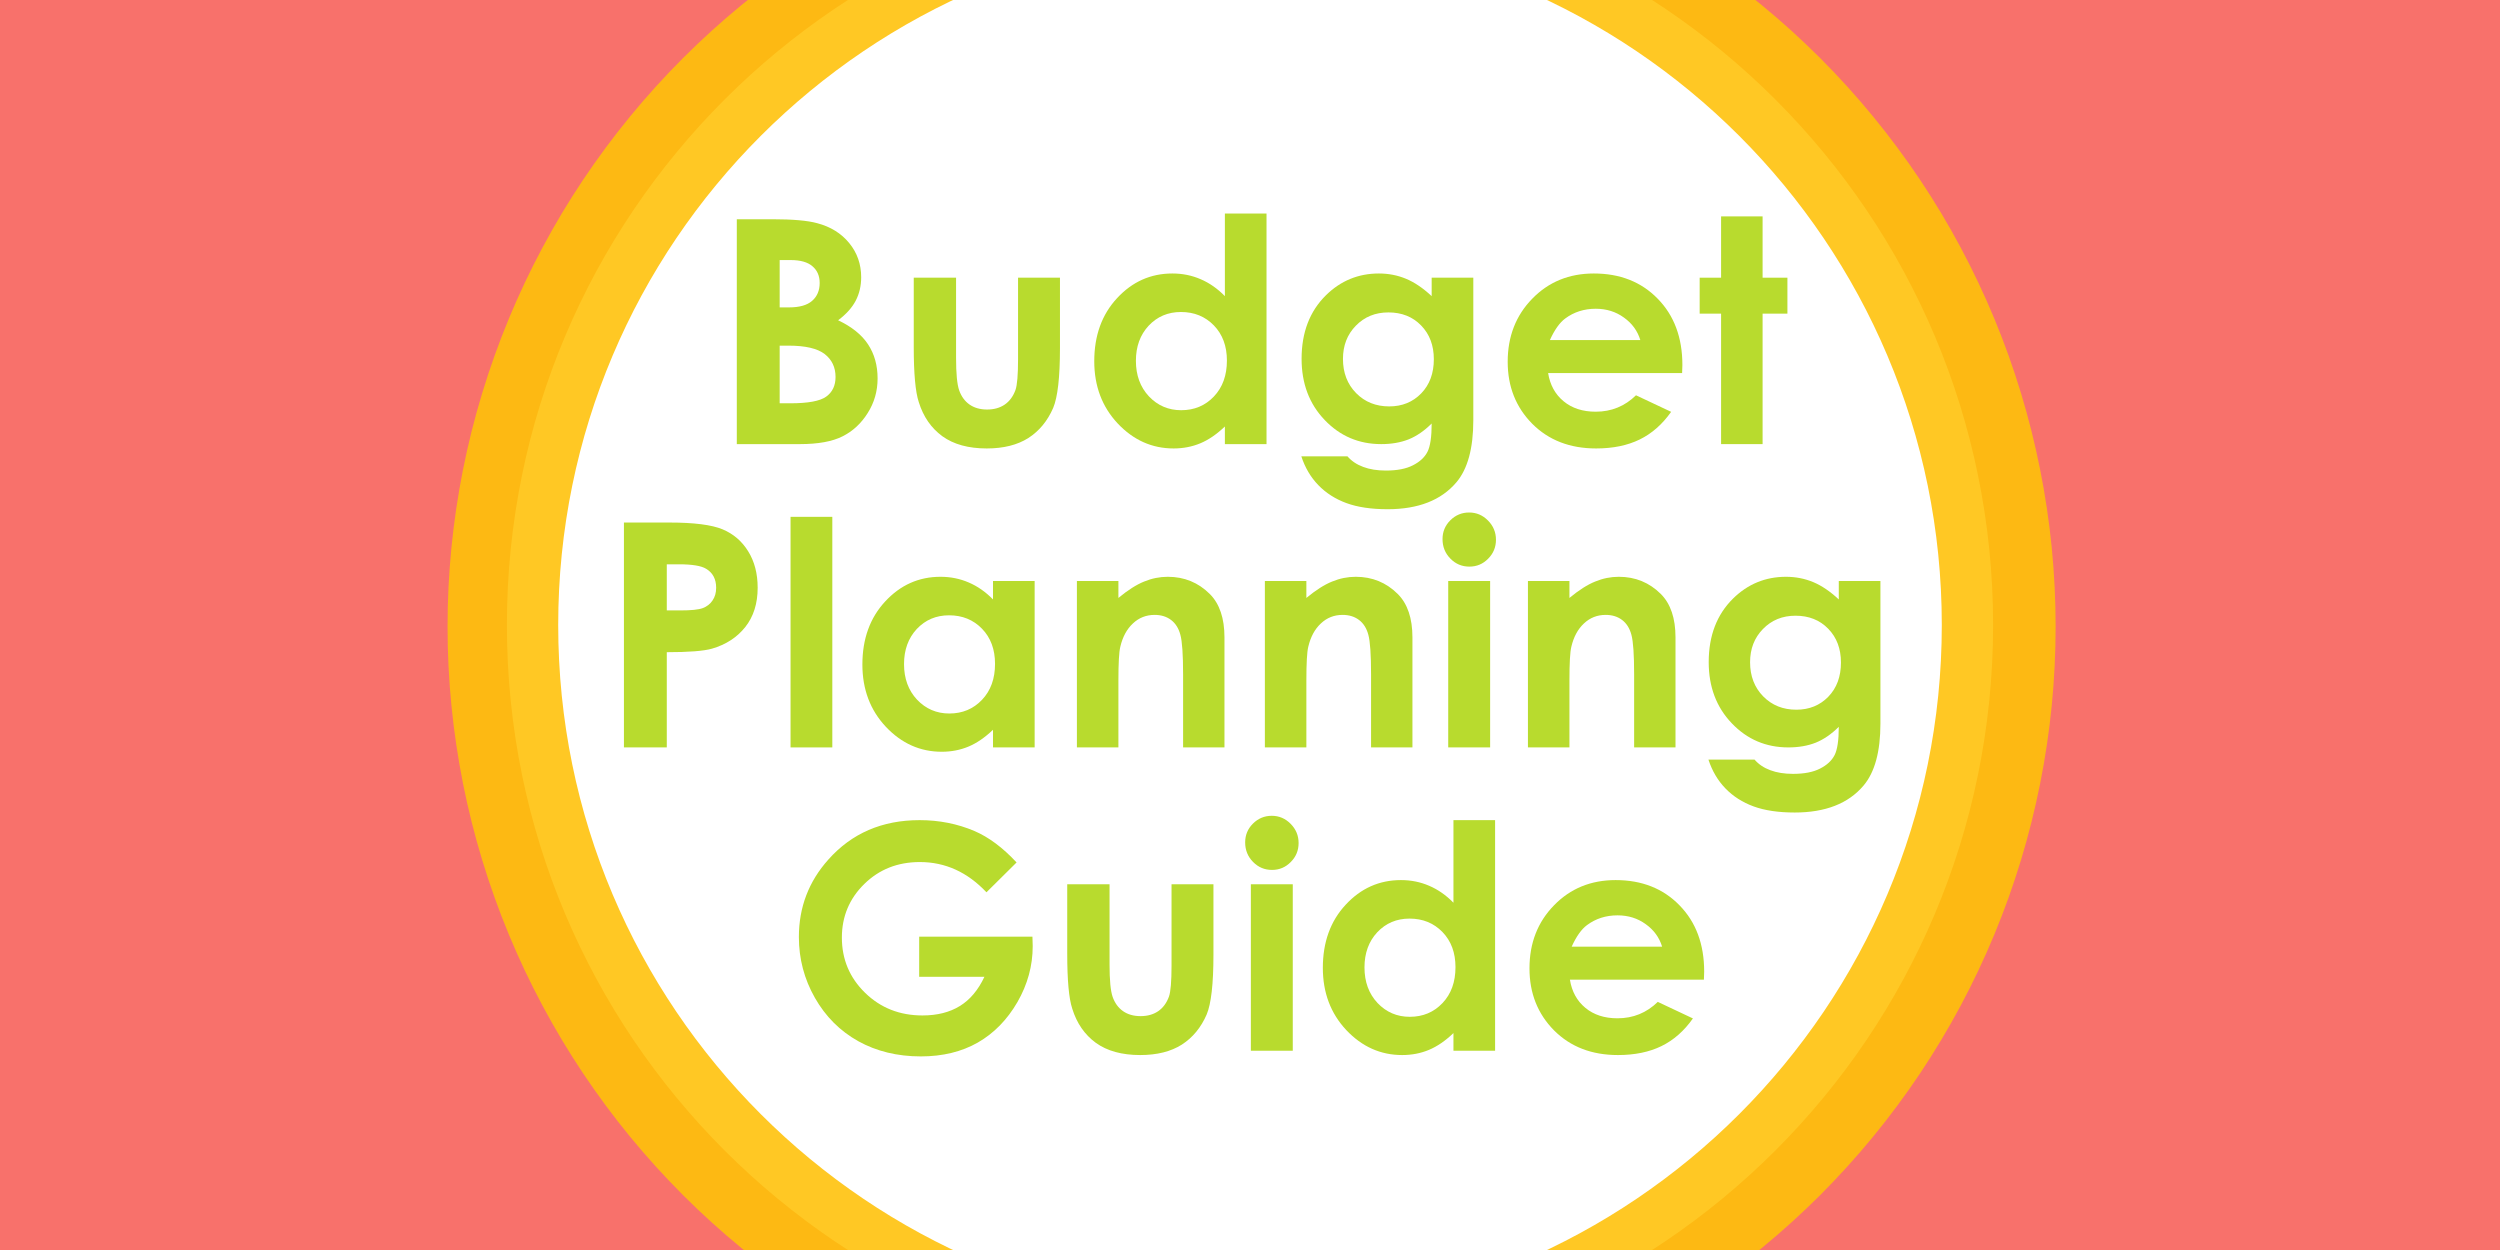
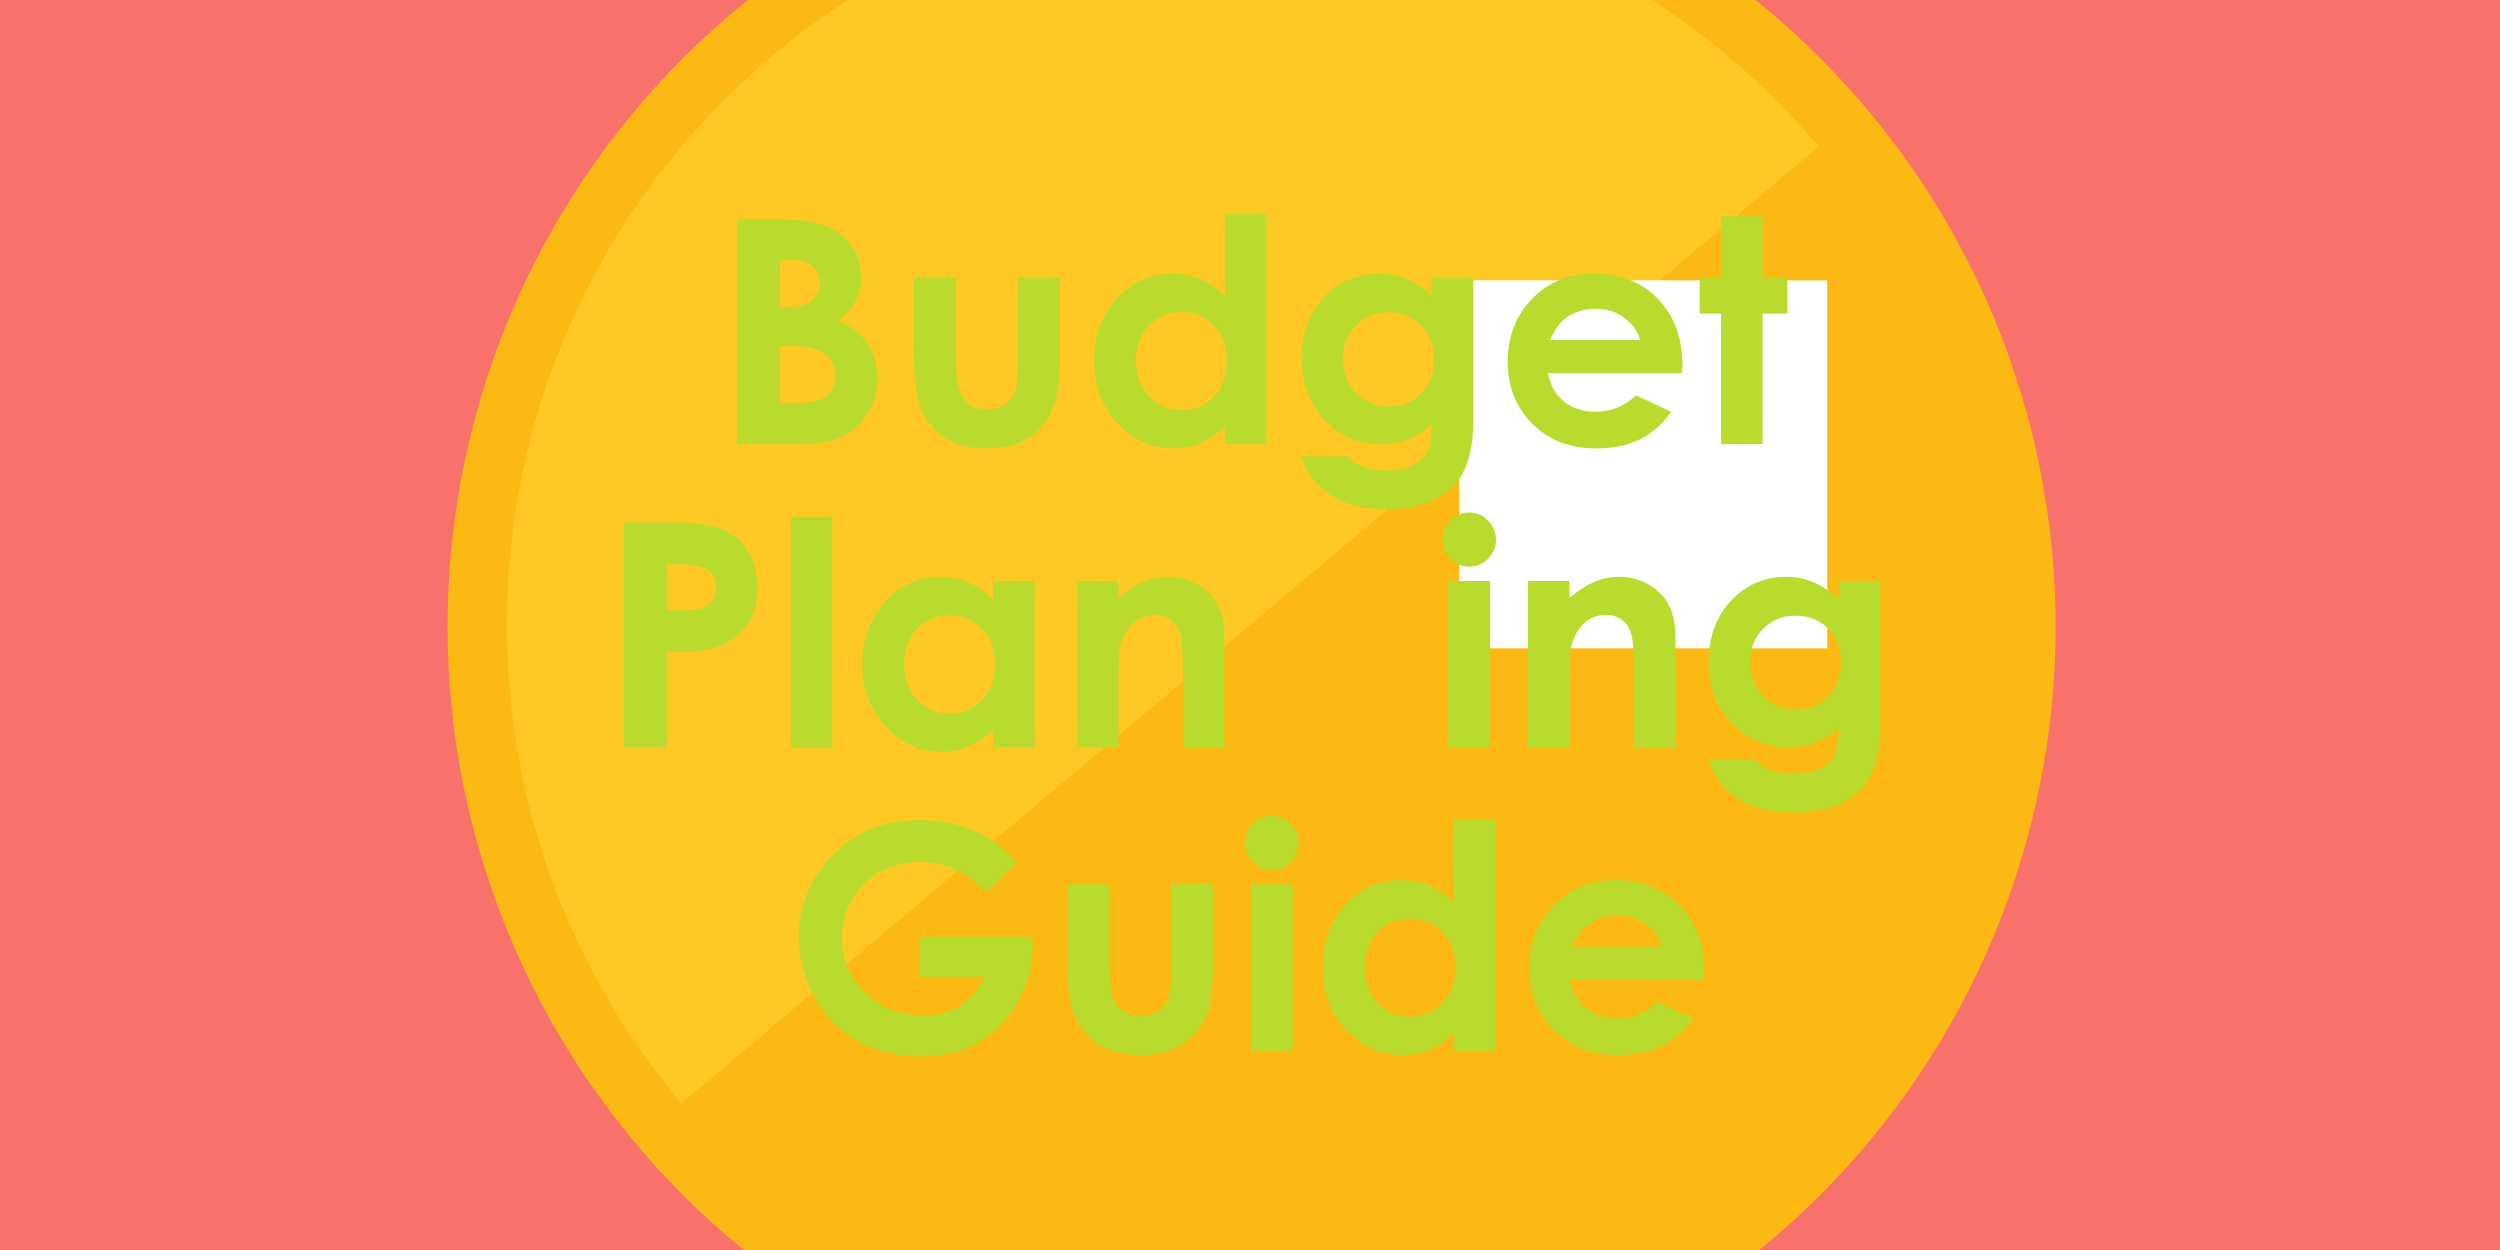
<svg xmlns="http://www.w3.org/2000/svg" width="384" zoomAndPan="magnify" viewBox="0 0 288 144" height="192" preserveAspectRatio="xMidYMid meet" version="1.0">
  <defs>
    <g />
    <clipPath id="08b0be37d4">
      <path d="M 51.559 0 L 236.809 0 L 236.809 144 L 51.559 144 Z M 51.559 0 " clip-rule="nonzero" />
    </clipPath>
    <clipPath id="cbc5c42e69">
-       <path d="M 58.395 0 L 229.605 0 L 229.605 144 L 58.395 144 Z M 58.395 0 " clip-rule="nonzero" />
+       <path d="M 58.395 0 L 229.605 0 L 58.395 144 Z M 58.395 0 " clip-rule="nonzero" />
    </clipPath>
    <clipPath id="b4effa921b">
      <path d="M 144 -13.605 C 96.723 -13.605 58.395 24.723 58.395 72 C 58.395 119.277 96.723 157.605 144 157.605 C 191.277 157.605 229.605 119.277 229.605 72 C 229.605 24.723 191.277 -13.605 144 -13.605 " clip-rule="nonzero" />
    </clipPath>
    <clipPath id="7dce28c9b8">
      <path d="M 64.305 0 L 223.695 0 L 223.695 144 L 64.305 144 Z M 64.305 0 " clip-rule="nonzero" />
    </clipPath>
    <clipPath id="4028f84632">
      <path d="M 144 -7.695 C 99.984 -7.695 64.305 27.984 64.305 72 C 64.305 116.016 99.984 151.695 144 151.695 C 188.016 151.695 223.695 116.016 223.695 72 C 223.695 27.984 188.016 -7.695 144 -7.695 " clip-rule="nonzero" />
    </clipPath>
    <clipPath id="163637cf45">
      <path d="M 168.102 32.297 L 210.492 32.297 L 210.492 74.688 L 168.102 74.688 Z M 168.102 32.297 " clip-rule="nonzero" />
    </clipPath>
  </defs>
  <rect x="-28.8" width="345.6" fill="#ffffff" y="-14.4" height="172.8" fill-opacity="1" />
  <rect x="-28.8" width="345.6" fill="#ffffff" y="-14.4" height="172.8" fill-opacity="1" />
  <rect x="-28.8" width="345.6" fill="#f8716b" y="-14.4" height="172.8" fill-opacity="1" />
  <g clip-path="url(#08b0be37d4)">
    <path fill="#fdb913" d="M 236.809 72.184 C 236.809 73.699 236.77 75.215 236.695 76.727 C 236.621 78.242 236.512 79.754 236.363 81.262 C 236.215 82.77 236.027 84.273 235.805 85.773 C 235.582 87.273 235.324 88.766 235.027 90.254 C 234.73 91.738 234.398 93.219 234.031 94.688 C 233.664 96.16 233.258 97.621 232.82 99.07 C 232.379 100.52 231.902 101.961 231.395 103.387 C 230.883 104.816 230.336 106.227 229.758 107.629 C 229.176 109.031 228.562 110.414 227.914 111.785 C 227.266 113.156 226.586 114.508 225.871 115.848 C 225.156 117.184 224.41 118.5 223.629 119.801 C 222.852 121.102 222.039 122.383 221.199 123.645 C 220.355 124.902 219.484 126.141 218.578 127.359 C 217.676 128.578 216.746 129.773 215.781 130.945 C 214.82 132.117 213.832 133.262 212.812 134.387 C 211.797 135.508 210.75 136.605 209.68 137.68 C 208.605 138.75 207.508 139.797 206.387 140.812 C 205.262 141.832 204.117 142.82 202.945 143.781 C 201.773 144.746 200.578 145.676 199.359 146.578 C 198.141 147.484 196.902 148.355 195.645 149.199 C 194.383 150.039 193.102 150.852 191.801 151.629 C 190.5 152.41 189.184 153.156 187.848 153.871 C 186.508 154.586 185.156 155.266 183.785 155.914 C 182.414 156.562 181.031 157.176 179.629 157.758 C 178.227 158.336 176.816 158.883 175.387 159.395 C 173.961 159.902 172.52 160.379 171.07 160.82 C 169.621 161.258 168.16 161.664 166.688 162.031 C 165.219 162.398 163.738 162.73 162.254 163.027 C 160.766 163.324 159.273 163.582 157.773 163.805 C 156.273 164.027 154.77 164.215 153.262 164.363 C 151.754 164.512 150.242 164.621 148.727 164.695 C 147.215 164.77 145.699 164.809 144.184 164.809 C 142.668 164.809 141.152 164.77 139.637 164.695 C 138.125 164.621 136.613 164.512 135.105 164.363 C 133.594 164.215 132.09 164.027 130.594 163.805 C 129.094 163.582 127.598 163.324 126.113 163.027 C 124.625 162.73 123.148 162.398 121.676 162.031 C 120.207 161.664 118.746 161.258 117.297 160.82 C 115.844 160.379 114.406 159.902 112.977 159.395 C 111.551 158.883 110.137 158.336 108.738 157.758 C 107.336 157.176 105.949 156.562 104.582 155.914 C 103.211 155.266 101.855 154.586 100.52 153.871 C 99.184 153.156 97.863 152.41 96.562 151.629 C 95.266 150.852 93.984 150.039 92.723 149.199 C 91.461 148.355 90.223 147.484 89.008 146.578 C 87.789 145.676 86.594 144.746 85.422 143.781 C 84.25 142.82 83.102 141.832 81.98 140.812 C 80.855 139.797 79.758 138.75 78.688 137.68 C 77.617 136.605 76.57 135.508 75.551 134.387 C 74.535 133.262 73.543 132.117 72.582 130.945 C 71.621 129.773 70.688 128.578 69.785 127.359 C 68.883 126.141 68.012 124.902 67.168 123.645 C 66.324 122.383 65.516 121.102 64.734 119.801 C 63.957 118.5 63.211 117.184 62.496 115.848 C 61.781 114.508 61.098 113.156 60.449 111.785 C 59.805 110.414 59.188 109.031 58.609 107.629 C 58.027 106.227 57.484 104.816 56.973 103.387 C 56.461 101.961 55.988 100.52 55.547 99.07 C 55.105 97.621 54.703 96.16 54.332 94.688 C 53.965 93.219 53.633 91.738 53.336 90.254 C 53.043 88.766 52.781 87.273 52.559 85.773 C 52.34 84.273 52.152 82.77 52.004 81.262 C 51.855 79.754 51.742 78.242 51.668 76.727 C 51.594 75.215 51.559 73.699 51.559 72.184 C 51.559 70.668 51.594 69.152 51.668 67.637 C 51.742 66.125 51.855 64.613 52.004 63.105 C 52.152 61.594 52.34 60.09 52.559 58.594 C 52.781 57.094 53.043 55.598 53.336 54.113 C 53.633 52.625 53.965 51.148 54.332 49.676 C 54.703 48.207 55.105 46.746 55.547 45.297 C 55.988 43.844 56.461 42.406 56.973 40.977 C 57.484 39.551 58.027 38.137 58.609 36.738 C 59.188 35.336 59.805 33.949 60.449 32.582 C 61.098 31.211 61.781 29.855 62.496 28.52 C 63.211 27.184 63.957 25.863 64.734 24.562 C 65.516 23.266 66.324 21.984 67.168 20.723 C 68.012 19.461 68.883 18.223 69.785 17.008 C 70.688 15.789 71.621 14.594 72.582 13.422 C 73.543 12.25 74.535 11.102 75.551 9.98 C 76.57 8.855 77.617 7.758 78.688 6.688 C 79.758 5.617 80.855 4.57 81.98 3.551 C 83.102 2.535 84.25 1.543 85.422 0.582 C 86.594 -0.379 87.789 -1.312 89.008 -2.215 C 90.223 -3.117 91.461 -3.988 92.723 -4.832 C 93.984 -5.676 95.266 -6.484 96.562 -7.266 C 97.863 -8.043 99.184 -8.789 100.52 -9.504 C 101.855 -10.219 103.211 -10.902 104.582 -11.551 C 105.949 -12.195 107.336 -12.812 108.738 -13.391 C 110.137 -13.973 111.551 -14.516 112.977 -15.027 C 114.406 -15.539 115.844 -16.012 117.297 -16.453 C 118.746 -16.895 120.207 -17.297 121.676 -17.668 C 123.148 -18.035 124.625 -18.367 126.113 -18.664 C 127.598 -18.957 129.094 -19.219 130.594 -19.441 C 132.09 -19.66 133.594 -19.848 135.105 -19.996 C 136.613 -20.145 138.125 -20.258 139.637 -20.332 C 141.152 -20.406 142.668 -20.441 144.184 -20.441 C 145.699 -20.441 147.215 -20.406 148.727 -20.332 C 150.242 -20.258 151.754 -20.145 153.262 -19.996 C 154.77 -19.848 156.273 -19.66 157.773 -19.441 C 159.273 -19.219 160.766 -18.957 162.254 -18.664 C 163.738 -18.367 165.219 -18.035 166.688 -17.668 C 168.16 -17.297 169.621 -16.895 171.07 -16.453 C 172.52 -16.012 173.961 -15.539 175.387 -15.027 C 176.816 -14.516 178.227 -13.973 179.629 -13.391 C 181.031 -12.812 182.414 -12.195 183.785 -11.551 C 185.156 -10.902 186.508 -10.219 187.848 -9.504 C 189.184 -8.789 190.5 -8.043 191.801 -7.266 C 193.102 -6.484 194.383 -5.676 195.645 -4.832 C 196.902 -3.988 198.141 -3.117 199.359 -2.215 C 200.578 -1.312 201.773 -0.379 202.945 0.582 C 204.117 1.543 205.262 2.535 206.387 3.551 C 207.508 4.57 208.605 5.617 209.68 6.688 C 210.75 7.758 211.797 8.855 212.812 9.98 C 213.832 11.102 214.82 12.25 215.781 13.422 C 216.746 14.594 217.676 15.789 218.578 17.008 C 219.484 18.223 220.355 19.461 221.199 20.723 C 222.039 21.984 222.852 23.266 223.629 24.562 C 224.41 25.863 225.156 27.184 225.871 28.52 C 226.586 29.855 227.266 31.211 227.914 32.582 C 228.562 33.949 229.176 35.336 229.758 36.738 C 230.336 38.137 230.883 39.551 231.395 40.977 C 231.902 42.406 232.379 43.844 232.82 45.297 C 233.258 46.746 233.664 48.207 234.031 49.676 C 234.398 51.148 234.73 52.625 235.027 54.113 C 235.324 55.598 235.582 57.094 235.805 58.594 C 236.027 60.09 236.215 61.594 236.363 63.105 C 236.512 64.613 236.621 66.125 236.695 67.637 C 236.77 69.152 236.809 70.668 236.809 72.184 Z M 236.809 72.184 " fill-opacity="1" fill-rule="nonzero" />
  </g>
  <g clip-path="url(#cbc5c42e69)">
    <g clip-path="url(#b4effa921b)">
      <path fill="#ffc824" d="M 58.395 -13.605 L 229.605 -13.605 L 229.605 157.605 L 58.395 157.605 Z M 58.395 -13.605 " fill-opacity="1" fill-rule="nonzero" />
    </g>
  </g>
  <g clip-path="url(#7dce28c9b8)">
    <g clip-path="url(#4028f84632)">
-       <path fill="#ffffff" d="M 64.305 -7.695 L 223.695 -7.695 L 223.695 151.695 L 64.305 151.695 Z M 64.305 -7.695 " fill-opacity="1" fill-rule="nonzero" />
-     </g>
+       </g>
  </g>
  <g clip-path="url(#163637cf45)">
    <path fill="#ffffff" d="M 168.102 32.297 L 210.578 32.297 L 210.578 74.773 L 168.102 74.773 Z M 168.102 32.297 " fill-opacity="1" fill-rule="nonzero" />
  </g>
  <g fill="#b8db2e" fill-opacity="1">
    <g transform="translate(81.927, 51.162)">
      <g>
        <path d="M 2.953 0 L 2.953 -25.906 L 7.031 -25.906 C 9.383 -25.906 11.109 -25.754 12.203 -25.453 C 13.754 -25.047 14.988 -24.281 15.906 -23.156 C 16.82 -22.039 17.281 -20.727 17.281 -19.219 C 17.281 -18.227 17.07 -17.332 16.656 -16.531 C 16.238 -15.727 15.562 -14.973 14.625 -14.266 C 16.195 -13.523 17.348 -12.598 18.078 -11.484 C 18.805 -10.379 19.172 -9.07 19.172 -7.562 C 19.172 -6.102 18.789 -4.773 18.031 -3.578 C 17.281 -2.379 16.312 -1.484 15.125 -0.891 C 13.945 -0.297 12.312 0 10.219 0 Z M 7.891 -21.203 L 7.891 -15.75 L 8.969 -15.75 C 10.164 -15.75 11.051 -16 11.625 -16.5 C 12.207 -17.008 12.5 -17.695 12.5 -18.562 C 12.5 -19.375 12.223 -20.016 11.672 -20.484 C 11.129 -20.961 10.289 -21.203 9.156 -21.203 Z M 7.891 -11.344 L 7.891 -4.703 L 9.125 -4.703 C 11.164 -4.703 12.539 -4.957 13.25 -5.469 C 13.969 -5.988 14.328 -6.742 14.328 -7.734 C 14.328 -8.848 13.91 -9.727 13.078 -10.375 C 12.242 -11.02 10.852 -11.344 8.906 -11.344 Z M 7.891 -11.344 " />
      </g>
    </g>
  </g>
  <g fill="#b8db2e" fill-opacity="1">
    <g transform="translate(102.858, 51.162)">
      <g>
        <path d="M 2.406 -19.172 L 7.281 -19.172 L 7.281 -9.938 C 7.281 -8.133 7.398 -6.883 7.641 -6.188 C 7.891 -5.488 8.285 -4.945 8.828 -4.562 C 9.379 -4.176 10.055 -3.984 10.859 -3.984 C 11.648 -3.984 12.32 -4.172 12.875 -4.547 C 13.438 -4.93 13.852 -5.492 14.125 -6.234 C 14.32 -6.785 14.422 -7.969 14.422 -9.781 L 14.422 -19.172 L 19.25 -19.172 L 19.25 -11.047 C 19.25 -7.703 18.988 -5.41 18.469 -4.172 C 17.82 -2.672 16.867 -1.516 15.609 -0.703 C 14.348 0.098 12.75 0.5 10.812 0.5 C 8.707 0.5 7.004 0.031 5.703 -0.906 C 4.41 -1.852 3.504 -3.164 2.984 -4.844 C 2.598 -6.008 2.406 -8.125 2.406 -11.188 Z M 2.406 -19.172 " />
      </g>
    </g>
  </g>
  <g fill="#b8db2e" fill-opacity="1">
    <g transform="translate(124.512, 51.162)">
      <g>
        <path d="M 16.594 -26.562 L 21.391 -26.562 L 21.391 0 L 16.594 0 L 16.594 -2.031 C 15.656 -1.133 14.711 -0.488 13.766 -0.094 C 12.816 0.301 11.789 0.5 10.688 0.5 C 8.207 0.5 6.062 -0.457 4.25 -2.375 C 2.445 -4.301 1.547 -6.691 1.547 -9.547 C 1.547 -12.504 2.422 -14.926 4.172 -16.812 C 5.922 -18.707 8.047 -19.656 10.547 -19.656 C 11.703 -19.656 12.785 -19.438 13.797 -19 C 14.805 -18.57 15.738 -17.922 16.594 -17.047 Z M 11.531 -15.219 C 10.039 -15.219 8.801 -14.691 7.812 -13.641 C 6.832 -12.586 6.344 -11.238 6.344 -9.594 C 6.344 -7.938 6.844 -6.57 7.844 -5.5 C 8.852 -4.438 10.094 -3.906 11.562 -3.906 C 13.07 -3.906 14.328 -4.43 15.328 -5.484 C 16.328 -6.535 16.828 -7.914 16.828 -9.625 C 16.828 -11.289 16.328 -12.641 15.328 -13.672 C 14.328 -14.703 13.062 -15.219 11.531 -15.219 Z M 11.531 -15.219 " />
      </g>
    </g>
  </g>
  <g fill="#b8db2e" fill-opacity="1">
    <g transform="translate(148.334, 51.162)">
      <g>
        <path d="M 16.594 -19.172 L 21.391 -19.172 L 21.391 -2.75 C 21.391 0.488 20.738 2.875 19.438 4.406 C 17.688 6.469 15.047 7.5 11.516 7.5 C 9.641 7.5 8.062 7.266 6.781 6.797 C 5.5 6.328 4.414 5.633 3.531 4.719 C 2.656 3.812 2.004 2.707 1.578 1.406 L 6.891 1.406 C 7.359 1.945 7.961 2.352 8.703 2.625 C 9.441 2.906 10.316 3.047 11.328 3.047 C 12.617 3.047 13.656 2.844 14.438 2.438 C 15.227 2.039 15.785 1.523 16.109 0.891 C 16.43 0.266 16.594 -0.82 16.594 -2.375 C 15.75 -1.531 14.863 -0.922 13.938 -0.547 C 13.008 -0.18 11.957 0 10.781 0 C 8.207 0 6.035 -0.926 4.266 -2.781 C 2.492 -4.633 1.609 -6.984 1.609 -9.828 C 1.609 -12.867 2.547 -15.312 4.422 -17.156 C 6.117 -18.82 8.148 -19.656 10.516 -19.656 C 11.617 -19.656 12.66 -19.453 13.641 -19.047 C 14.617 -18.641 15.602 -17.973 16.594 -17.047 Z M 11.609 -15.172 C 10.098 -15.172 8.848 -14.66 7.859 -13.641 C 6.867 -12.629 6.375 -11.352 6.375 -9.812 C 6.375 -8.219 6.879 -6.906 7.891 -5.875 C 8.898 -4.852 10.172 -4.344 11.703 -4.344 C 13.191 -4.344 14.422 -4.844 15.391 -5.844 C 16.359 -6.844 16.844 -8.156 16.844 -9.781 C 16.844 -11.375 16.352 -12.672 15.375 -13.672 C 14.406 -14.672 13.148 -15.172 11.609 -15.172 Z M 11.609 -15.172 " />
      </g>
    </g>
  </g>
  <g fill="#b8db2e" fill-opacity="1">
    <g transform="translate(172.155, 51.162)">
      <g>
        <path d="M 21.625 -8.188 L 6.188 -8.188 C 6.406 -6.82 7 -5.738 7.969 -4.938 C 8.938 -4.133 10.172 -3.734 11.672 -3.734 C 13.473 -3.734 15.02 -4.363 16.312 -5.625 L 20.359 -3.719 C 19.348 -2.281 18.141 -1.219 16.734 -0.531 C 15.328 0.156 13.656 0.5 11.719 0.5 C 8.707 0.5 6.254 -0.445 4.359 -2.344 C 2.473 -4.25 1.531 -6.629 1.531 -9.484 C 1.531 -12.398 2.473 -14.82 4.359 -16.75 C 6.242 -18.688 8.609 -19.656 11.453 -19.656 C 14.473 -19.656 16.926 -18.688 18.812 -16.75 C 20.707 -14.82 21.656 -12.273 21.656 -9.109 Z M 16.812 -11.984 C 16.488 -13.047 15.859 -13.91 14.922 -14.578 C 13.992 -15.254 12.91 -15.594 11.672 -15.594 C 10.336 -15.594 9.164 -15.219 8.156 -14.469 C 7.52 -14 6.93 -13.172 6.391 -11.984 Z M 16.812 -11.984 " />
      </g>
    </g>
  </g>
  <g fill="#b8db2e" fill-opacity="1">
    <g transform="translate(195.254, 51.162)">
      <g>
        <path d="M 3.016 -26.234 L 7.797 -26.234 L 7.797 -19.172 L 10.656 -19.172 L 10.656 -15.031 L 7.797 -15.031 L 7.797 0 L 3.016 0 L 3.016 -15.031 L 0.547 -15.031 L 0.547 -19.172 L 3.016 -19.172 Z M 3.016 -26.234 " />
      </g>
    </g>
  </g>
  <g fill="#b8db2e" fill-opacity="1">
    <g transform="translate(68.939, 86.102)">
      <g>
        <path d="M 2.938 -25.906 L 8.172 -25.906 C 11.004 -25.906 13.047 -25.645 14.297 -25.125 C 15.547 -24.602 16.531 -23.758 17.25 -22.594 C 17.977 -21.426 18.344 -20.023 18.344 -18.391 C 18.344 -16.578 17.867 -15.07 16.922 -13.875 C 15.973 -12.676 14.691 -11.844 13.078 -11.375 C 12.117 -11.102 10.383 -10.969 7.875 -10.969 L 7.875 0 L 2.938 0 Z M 7.875 -15.781 L 9.438 -15.781 C 10.676 -15.781 11.535 -15.867 12.016 -16.047 C 12.492 -16.223 12.867 -16.516 13.141 -16.922 C 13.422 -17.328 13.562 -17.816 13.562 -18.391 C 13.562 -19.391 13.176 -20.117 12.406 -20.578 C 11.844 -20.922 10.797 -21.094 9.266 -21.094 L 7.875 -21.094 Z M 7.875 -15.781 " />
      </g>
    </g>
  </g>
  <g fill="#b8db2e" fill-opacity="1">
    <g transform="translate(89.149, 86.102)">
      <g>
        <path d="M 1.922 -26.562 L 6.734 -26.562 L 6.734 0 L 1.922 0 Z M 1.922 -26.562 " />
      </g>
    </g>
  </g>
  <g fill="#b8db2e" fill-opacity="1">
    <g transform="translate(97.8, 86.102)">
      <g>
        <path d="M 16.594 -19.172 L 21.391 -19.172 L 21.391 0 L 16.594 0 L 16.594 -2.031 C 15.656 -1.133 14.711 -0.488 13.766 -0.094 C 12.816 0.301 11.789 0.5 10.688 0.5 C 8.207 0.5 6.062 -0.457 4.25 -2.375 C 2.445 -4.301 1.547 -6.691 1.547 -9.547 C 1.547 -12.504 2.422 -14.926 4.172 -16.812 C 5.922 -18.707 8.047 -19.656 10.547 -19.656 C 11.703 -19.656 12.785 -19.438 13.797 -19 C 14.805 -18.57 15.738 -17.922 16.594 -17.047 Z M 11.531 -15.219 C 10.039 -15.219 8.801 -14.691 7.812 -13.641 C 6.832 -12.586 6.344 -11.238 6.344 -9.594 C 6.344 -7.938 6.844 -6.57 7.844 -5.5 C 8.852 -4.438 10.094 -3.906 11.562 -3.906 C 13.07 -3.906 14.328 -4.43 15.328 -5.484 C 16.328 -6.535 16.828 -7.914 16.828 -9.625 C 16.828 -11.289 16.328 -12.641 15.328 -13.672 C 14.328 -14.703 13.062 -15.219 11.531 -15.219 Z M 11.531 -15.219 " />
      </g>
    </g>
  </g>
  <g fill="#b8db2e" fill-opacity="1">
    <g transform="translate(121.621, 86.102)">
      <g>
        <path d="M 2.438 -19.172 L 7.219 -19.172 L 7.219 -17.219 C 8.312 -18.125 9.301 -18.754 10.188 -19.109 C 11.07 -19.473 11.977 -19.656 12.906 -19.656 C 14.812 -19.656 16.426 -18.992 17.75 -17.672 C 18.875 -16.547 19.438 -14.879 19.438 -12.672 L 19.438 0 L 14.672 0 L 14.672 -8.406 C 14.672 -10.695 14.566 -12.219 14.359 -12.969 C 14.16 -13.719 13.805 -14.285 13.297 -14.672 C 12.785 -15.066 12.148 -15.266 11.391 -15.266 C 10.422 -15.266 9.586 -14.938 8.891 -14.281 C 8.191 -13.633 7.707 -12.738 7.438 -11.594 C 7.289 -10.988 7.219 -9.691 7.219 -7.703 L 7.219 0 L 2.438 0 Z M 2.438 -19.172 " />
      </g>
    </g>
  </g>
  <g fill="#b8db2e" fill-opacity="1">
    <g transform="translate(143.275, 86.102)">
      <g>
-         <path d="M 2.438 -19.172 L 7.219 -19.172 L 7.219 -17.219 C 8.312 -18.125 9.301 -18.754 10.188 -19.109 C 11.07 -19.473 11.977 -19.656 12.906 -19.656 C 14.812 -19.656 16.426 -18.992 17.75 -17.672 C 18.875 -16.547 19.438 -14.879 19.438 -12.672 L 19.438 0 L 14.672 0 L 14.672 -8.406 C 14.672 -10.695 14.566 -12.219 14.359 -12.969 C 14.16 -13.719 13.805 -14.285 13.297 -14.672 C 12.785 -15.066 12.148 -15.266 11.391 -15.266 C 10.422 -15.266 9.586 -14.938 8.891 -14.281 C 8.191 -13.633 7.707 -12.738 7.438 -11.594 C 7.289 -10.988 7.219 -9.691 7.219 -7.703 L 7.219 0 L 2.438 0 Z M 2.438 -19.172 " />
-       </g>
+         </g>
    </g>
  </g>
  <g fill="#b8db2e" fill-opacity="1">
    <g transform="translate(164.929, 86.102)">
      <g>
        <path d="M 4.312 -27.062 C 5.156 -27.062 5.879 -26.754 6.484 -26.141 C 7.098 -25.523 7.406 -24.785 7.406 -23.922 C 7.406 -23.066 7.102 -22.336 6.5 -21.734 C 5.906 -21.129 5.188 -20.828 4.344 -20.828 C 3.488 -20.828 2.758 -21.133 2.156 -21.75 C 1.551 -22.363 1.25 -23.113 1.25 -24 C 1.25 -24.844 1.547 -25.562 2.141 -26.156 C 2.742 -26.758 3.469 -27.062 4.312 -27.062 Z M 1.906 -19.172 L 6.734 -19.172 L 6.734 0 L 1.906 0 Z M 1.906 -19.172 " />
      </g>
    </g>
  </g>
  <g fill="#b8db2e" fill-opacity="1">
    <g transform="translate(173.58, 86.102)">
      <g>
        <path d="M 2.438 -19.172 L 7.219 -19.172 L 7.219 -17.219 C 8.312 -18.125 9.301 -18.754 10.188 -19.109 C 11.07 -19.473 11.977 -19.656 12.906 -19.656 C 14.812 -19.656 16.426 -18.992 17.75 -17.672 C 18.875 -16.547 19.438 -14.879 19.438 -12.672 L 19.438 0 L 14.672 0 L 14.672 -8.406 C 14.672 -10.695 14.566 -12.219 14.359 -12.969 C 14.16 -13.719 13.805 -14.285 13.297 -14.672 C 12.785 -15.066 12.148 -15.266 11.391 -15.266 C 10.422 -15.266 9.586 -14.938 8.891 -14.281 C 8.191 -13.633 7.707 -12.738 7.438 -11.594 C 7.289 -10.988 7.219 -9.691 7.219 -7.703 L 7.219 0 L 2.438 0 Z M 2.438 -19.172 " />
      </g>
    </g>
  </g>
  <g fill="#b8db2e" fill-opacity="1">
    <g transform="translate(195.234, 86.102)">
      <g>
        <path d="M 16.594 -19.172 L 21.391 -19.172 L 21.391 -2.75 C 21.391 0.488 20.738 2.875 19.438 4.406 C 17.688 6.469 15.047 7.5 11.516 7.5 C 9.641 7.5 8.062 7.266 6.781 6.797 C 5.5 6.328 4.414 5.633 3.531 4.719 C 2.656 3.812 2.004 2.707 1.578 1.406 L 6.891 1.406 C 7.359 1.945 7.961 2.352 8.703 2.625 C 9.441 2.906 10.316 3.047 11.328 3.047 C 12.617 3.047 13.656 2.844 14.438 2.438 C 15.227 2.039 15.785 1.523 16.109 0.891 C 16.43 0.266 16.594 -0.82 16.594 -2.375 C 15.75 -1.531 14.863 -0.922 13.938 -0.547 C 13.008 -0.18 11.957 0 10.781 0 C 8.207 0 6.035 -0.926 4.266 -2.781 C 2.492 -4.633 1.609 -6.984 1.609 -9.828 C 1.609 -12.867 2.547 -15.312 4.422 -17.156 C 6.117 -18.82 8.148 -19.656 10.516 -19.656 C 11.617 -19.656 12.66 -19.453 13.641 -19.047 C 14.617 -18.641 15.602 -17.973 16.594 -17.047 Z M 11.609 -15.172 C 10.098 -15.172 8.848 -14.66 7.859 -13.641 C 6.867 -12.629 6.375 -11.352 6.375 -9.812 C 6.375 -8.219 6.879 -6.906 7.891 -5.875 C 8.898 -4.852 10.172 -4.344 11.703 -4.344 C 13.191 -4.344 14.422 -4.844 15.391 -5.844 C 16.359 -6.844 16.844 -8.156 16.844 -9.781 C 16.844 -11.375 16.352 -12.672 15.375 -13.672 C 14.406 -14.672 13.148 -15.172 11.609 -15.172 Z M 11.609 -15.172 " />
      </g>
    </g>
  </g>
  <g fill="#b8db2e" fill-opacity="1">
    <g transform="translate(90.234, 121.042)">
      <g>
        <path d="M 26.875 -21.688 L 23.406 -18.25 C 21.219 -20.57 18.66 -21.734 15.734 -21.734 C 13.18 -21.734 11.047 -20.891 9.328 -19.203 C 7.609 -17.516 6.75 -15.457 6.75 -13.031 C 6.75 -10.531 7.641 -8.41 9.422 -6.672 C 11.211 -4.93 13.414 -4.062 16.031 -4.062 C 17.727 -4.062 19.16 -4.422 20.328 -5.141 C 21.504 -5.859 22.453 -6.984 23.172 -8.516 L 15.656 -8.516 L 15.656 -13.141 L 28.703 -13.141 L 28.734 -12.047 C 28.734 -9.785 28.145 -7.633 26.969 -5.594 C 25.789 -3.562 24.27 -2.008 22.406 -0.938 C 20.539 0.125 18.352 0.656 15.844 0.656 C 13.145 0.656 10.742 0.07 8.641 -1.094 C 6.535 -2.27 4.867 -3.938 3.641 -6.094 C 2.41 -8.258 1.797 -10.594 1.797 -13.094 C 1.797 -16.52 2.93 -19.5 5.203 -22.031 C 7.891 -25.051 11.391 -26.562 15.703 -26.562 C 17.953 -26.562 20.055 -26.145 22.016 -25.312 C 23.672 -24.602 25.289 -23.395 26.875 -21.688 Z M 26.875 -21.688 " />
      </g>
    </g>
  </g>
  <g fill="#b8db2e" fill-opacity="1">
    <g transform="translate(120.539, 121.042)">
      <g>
        <path d="M 2.406 -19.172 L 7.281 -19.172 L 7.281 -9.938 C 7.281 -8.133 7.398 -6.883 7.641 -6.188 C 7.891 -5.488 8.285 -4.945 8.828 -4.562 C 9.379 -4.176 10.055 -3.984 10.859 -3.984 C 11.648 -3.984 12.32 -4.172 12.875 -4.547 C 13.438 -4.93 13.852 -5.492 14.125 -6.234 C 14.32 -6.785 14.422 -7.969 14.422 -9.781 L 14.422 -19.172 L 19.25 -19.172 L 19.25 -11.047 C 19.25 -7.703 18.988 -5.41 18.469 -4.172 C 17.82 -2.672 16.867 -1.516 15.609 -0.703 C 14.348 0.098 12.75 0.5 10.812 0.5 C 8.707 0.5 7.004 0.031 5.703 -0.906 C 4.41 -1.852 3.504 -3.164 2.984 -4.844 C 2.598 -6.008 2.406 -8.125 2.406 -11.188 Z M 2.406 -19.172 " />
      </g>
    </g>
  </g>
  <g fill="#b8db2e" fill-opacity="1">
    <g transform="translate(142.193, 121.042)">
      <g>
        <path d="M 4.312 -27.062 C 5.156 -27.062 5.879 -26.754 6.484 -26.141 C 7.098 -25.523 7.406 -24.785 7.406 -23.922 C 7.406 -23.066 7.102 -22.336 6.5 -21.734 C 5.906 -21.129 5.188 -20.828 4.344 -20.828 C 3.488 -20.828 2.758 -21.133 2.156 -21.75 C 1.551 -22.363 1.25 -23.113 1.25 -24 C 1.25 -24.844 1.547 -25.562 2.141 -26.156 C 2.742 -26.758 3.469 -27.062 4.312 -27.062 Z M 1.906 -19.172 L 6.734 -19.172 L 6.734 0 L 1.906 0 Z M 1.906 -19.172 " />
      </g>
    </g>
  </g>
  <g fill="#b8db2e" fill-opacity="1">
    <g transform="translate(150.844, 121.042)">
      <g>
        <path d="M 16.594 -26.562 L 21.391 -26.562 L 21.391 0 L 16.594 0 L 16.594 -2.031 C 15.656 -1.133 14.711 -0.488 13.766 -0.094 C 12.816 0.301 11.789 0.5 10.688 0.5 C 8.207 0.5 6.062 -0.457 4.25 -2.375 C 2.445 -4.301 1.547 -6.691 1.547 -9.547 C 1.547 -12.504 2.422 -14.926 4.172 -16.812 C 5.922 -18.707 8.047 -19.656 10.547 -19.656 C 11.703 -19.656 12.785 -19.438 13.797 -19 C 14.805 -18.57 15.738 -17.922 16.594 -17.047 Z M 11.531 -15.219 C 10.039 -15.219 8.801 -14.691 7.812 -13.641 C 6.832 -12.586 6.344 -11.238 6.344 -9.594 C 6.344 -7.938 6.844 -6.57 7.844 -5.5 C 8.852 -4.438 10.094 -3.906 11.562 -3.906 C 13.07 -3.906 14.328 -4.43 15.328 -5.484 C 16.328 -6.535 16.828 -7.914 16.828 -9.625 C 16.828 -11.289 16.328 -12.641 15.328 -13.672 C 14.328 -14.703 13.062 -15.219 11.531 -15.219 Z M 11.531 -15.219 " />
      </g>
    </g>
  </g>
  <g fill="#b8db2e" fill-opacity="1">
    <g transform="translate(174.665, 121.042)">
      <g>
        <path d="M 21.625 -8.188 L 6.188 -8.188 C 6.406 -6.82 7 -5.738 7.969 -4.938 C 8.938 -4.133 10.172 -3.734 11.672 -3.734 C 13.473 -3.734 15.02 -4.363 16.312 -5.625 L 20.359 -3.719 C 19.348 -2.281 18.141 -1.219 16.734 -0.531 C 15.328 0.156 13.656 0.5 11.719 0.5 C 8.707 0.5 6.254 -0.445 4.359 -2.344 C 2.473 -4.25 1.531 -6.629 1.531 -9.484 C 1.531 -12.398 2.473 -14.82 4.359 -16.75 C 6.242 -18.688 8.609 -19.656 11.453 -19.656 C 14.473 -19.656 16.926 -18.688 18.812 -16.75 C 20.707 -14.82 21.656 -12.273 21.656 -9.109 Z M 16.812 -11.984 C 16.488 -13.047 15.859 -13.91 14.922 -14.578 C 13.992 -15.254 12.91 -15.594 11.672 -15.594 C 10.336 -15.594 9.164 -15.219 8.156 -14.469 C 7.52 -14 6.93 -13.172 6.391 -11.984 Z M 16.812 -11.984 " />
      </g>
    </g>
  </g>
</svg>